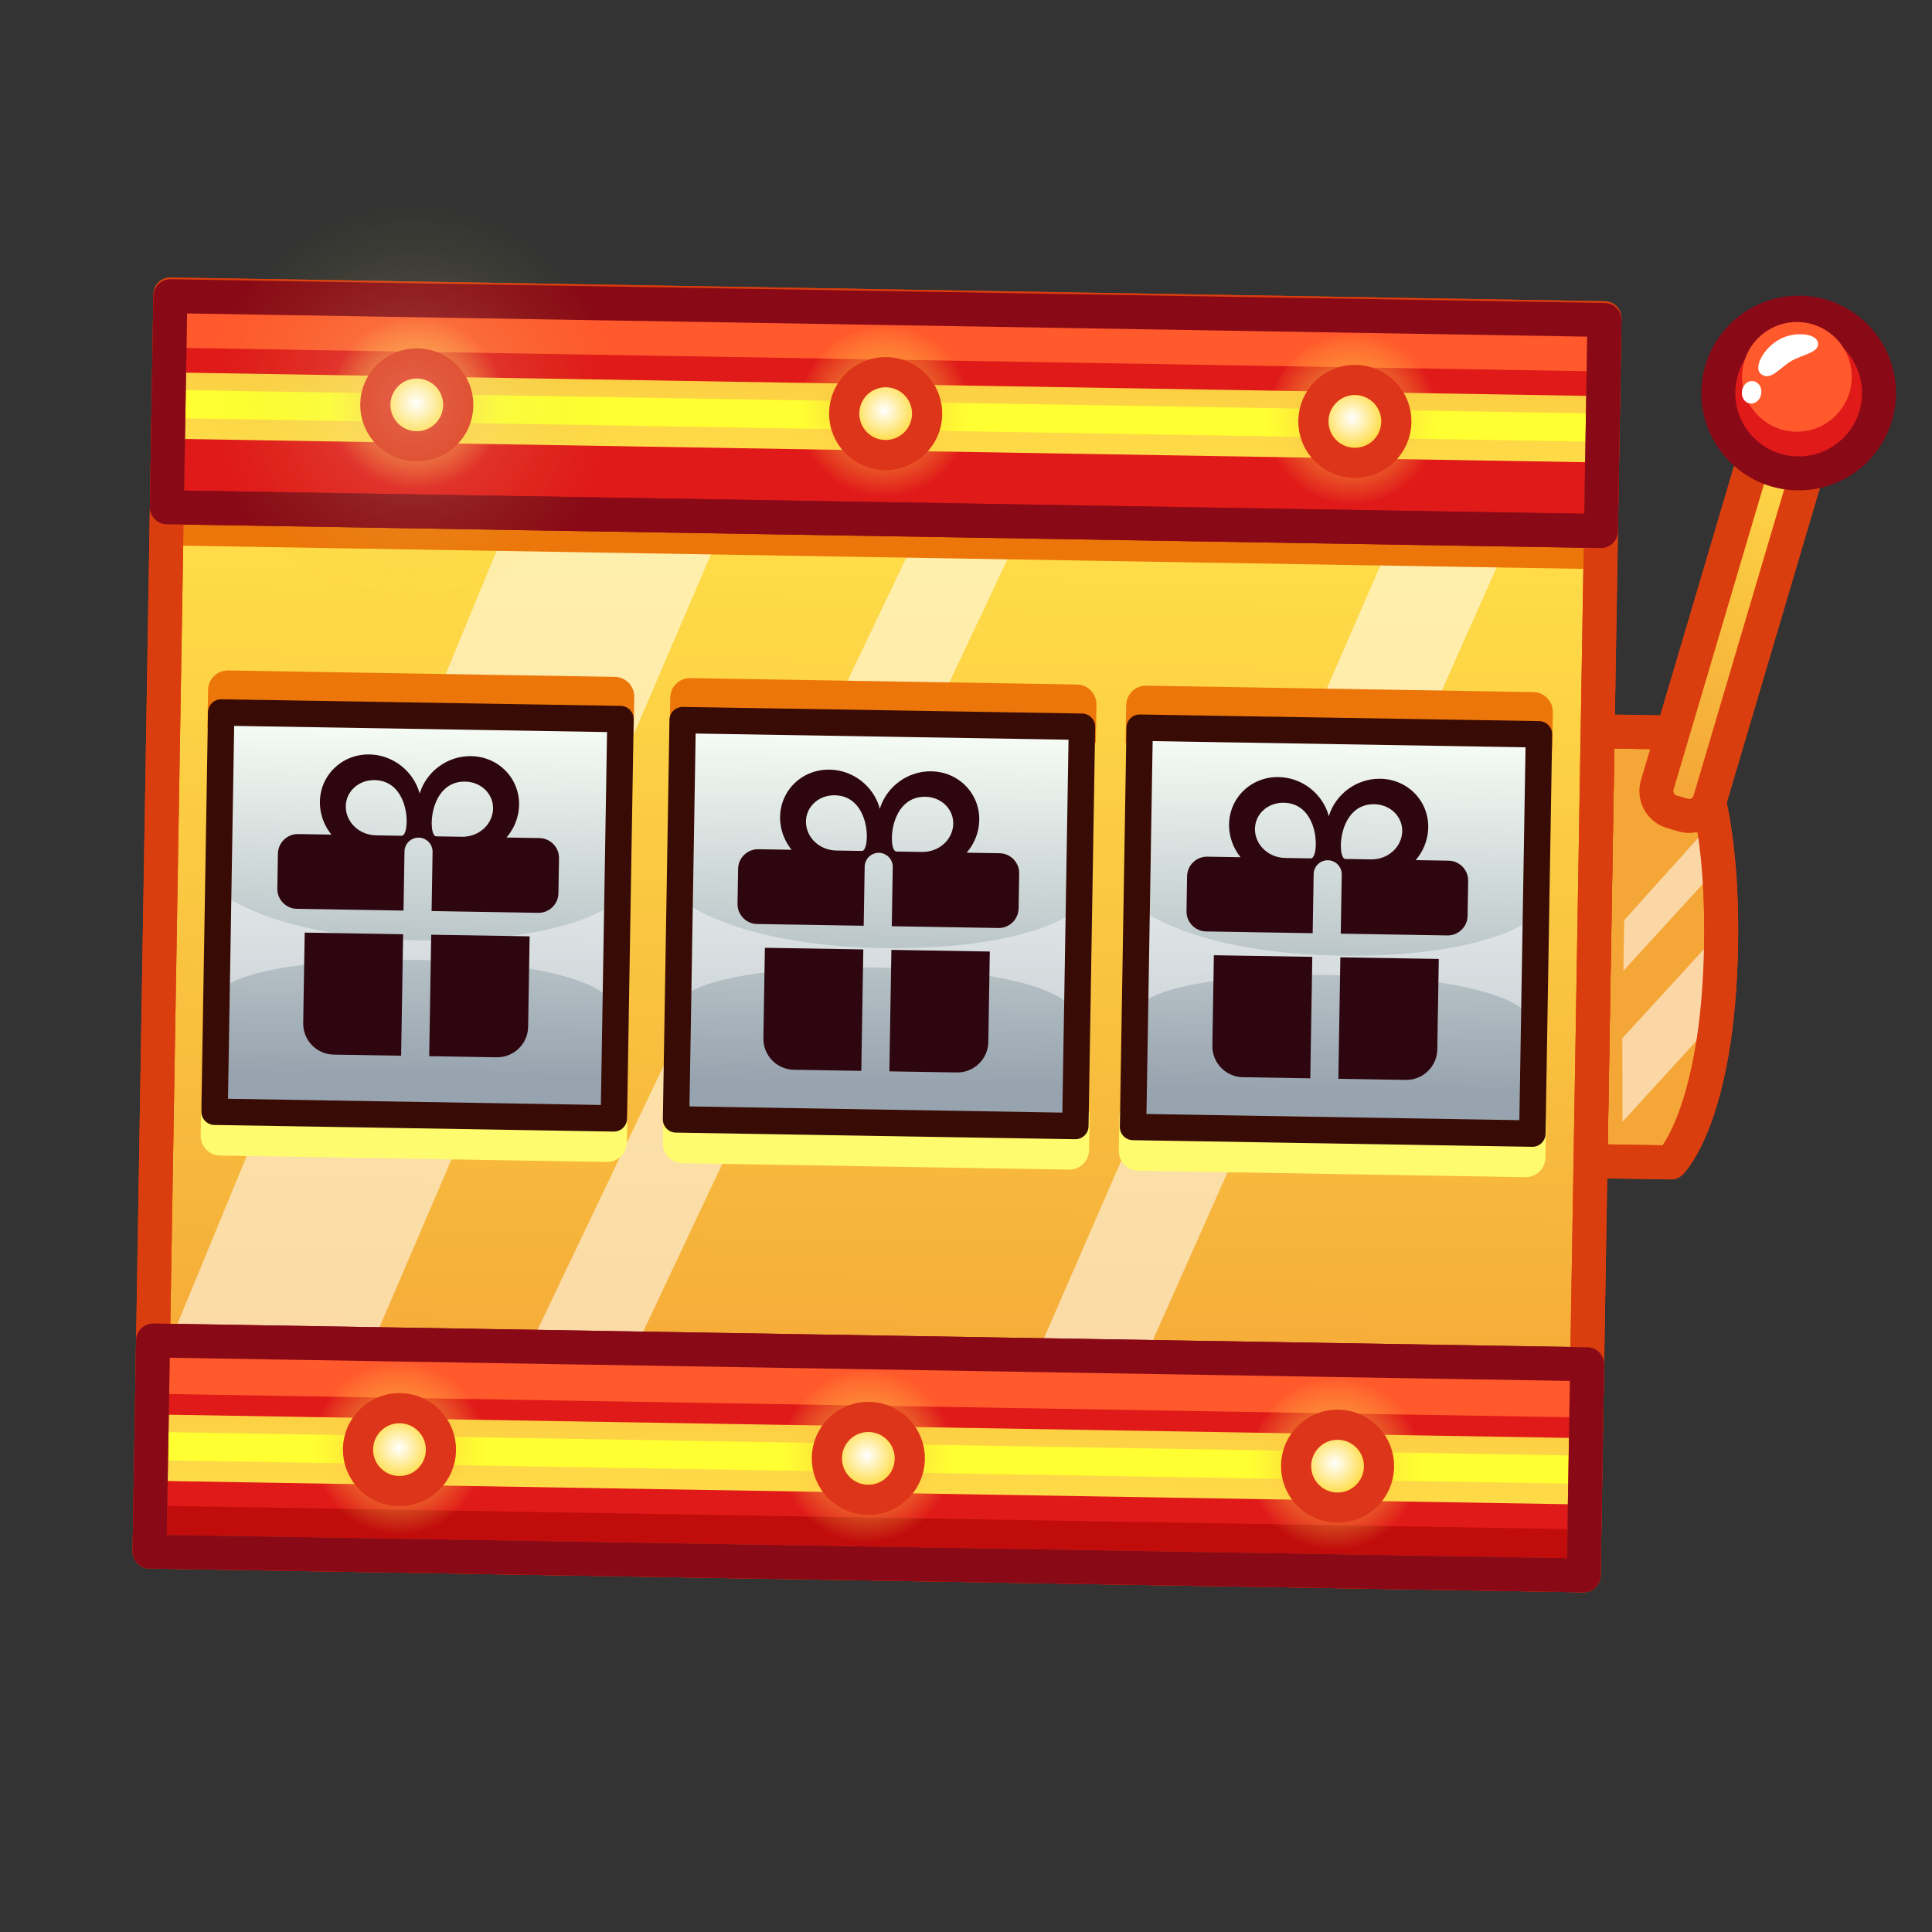
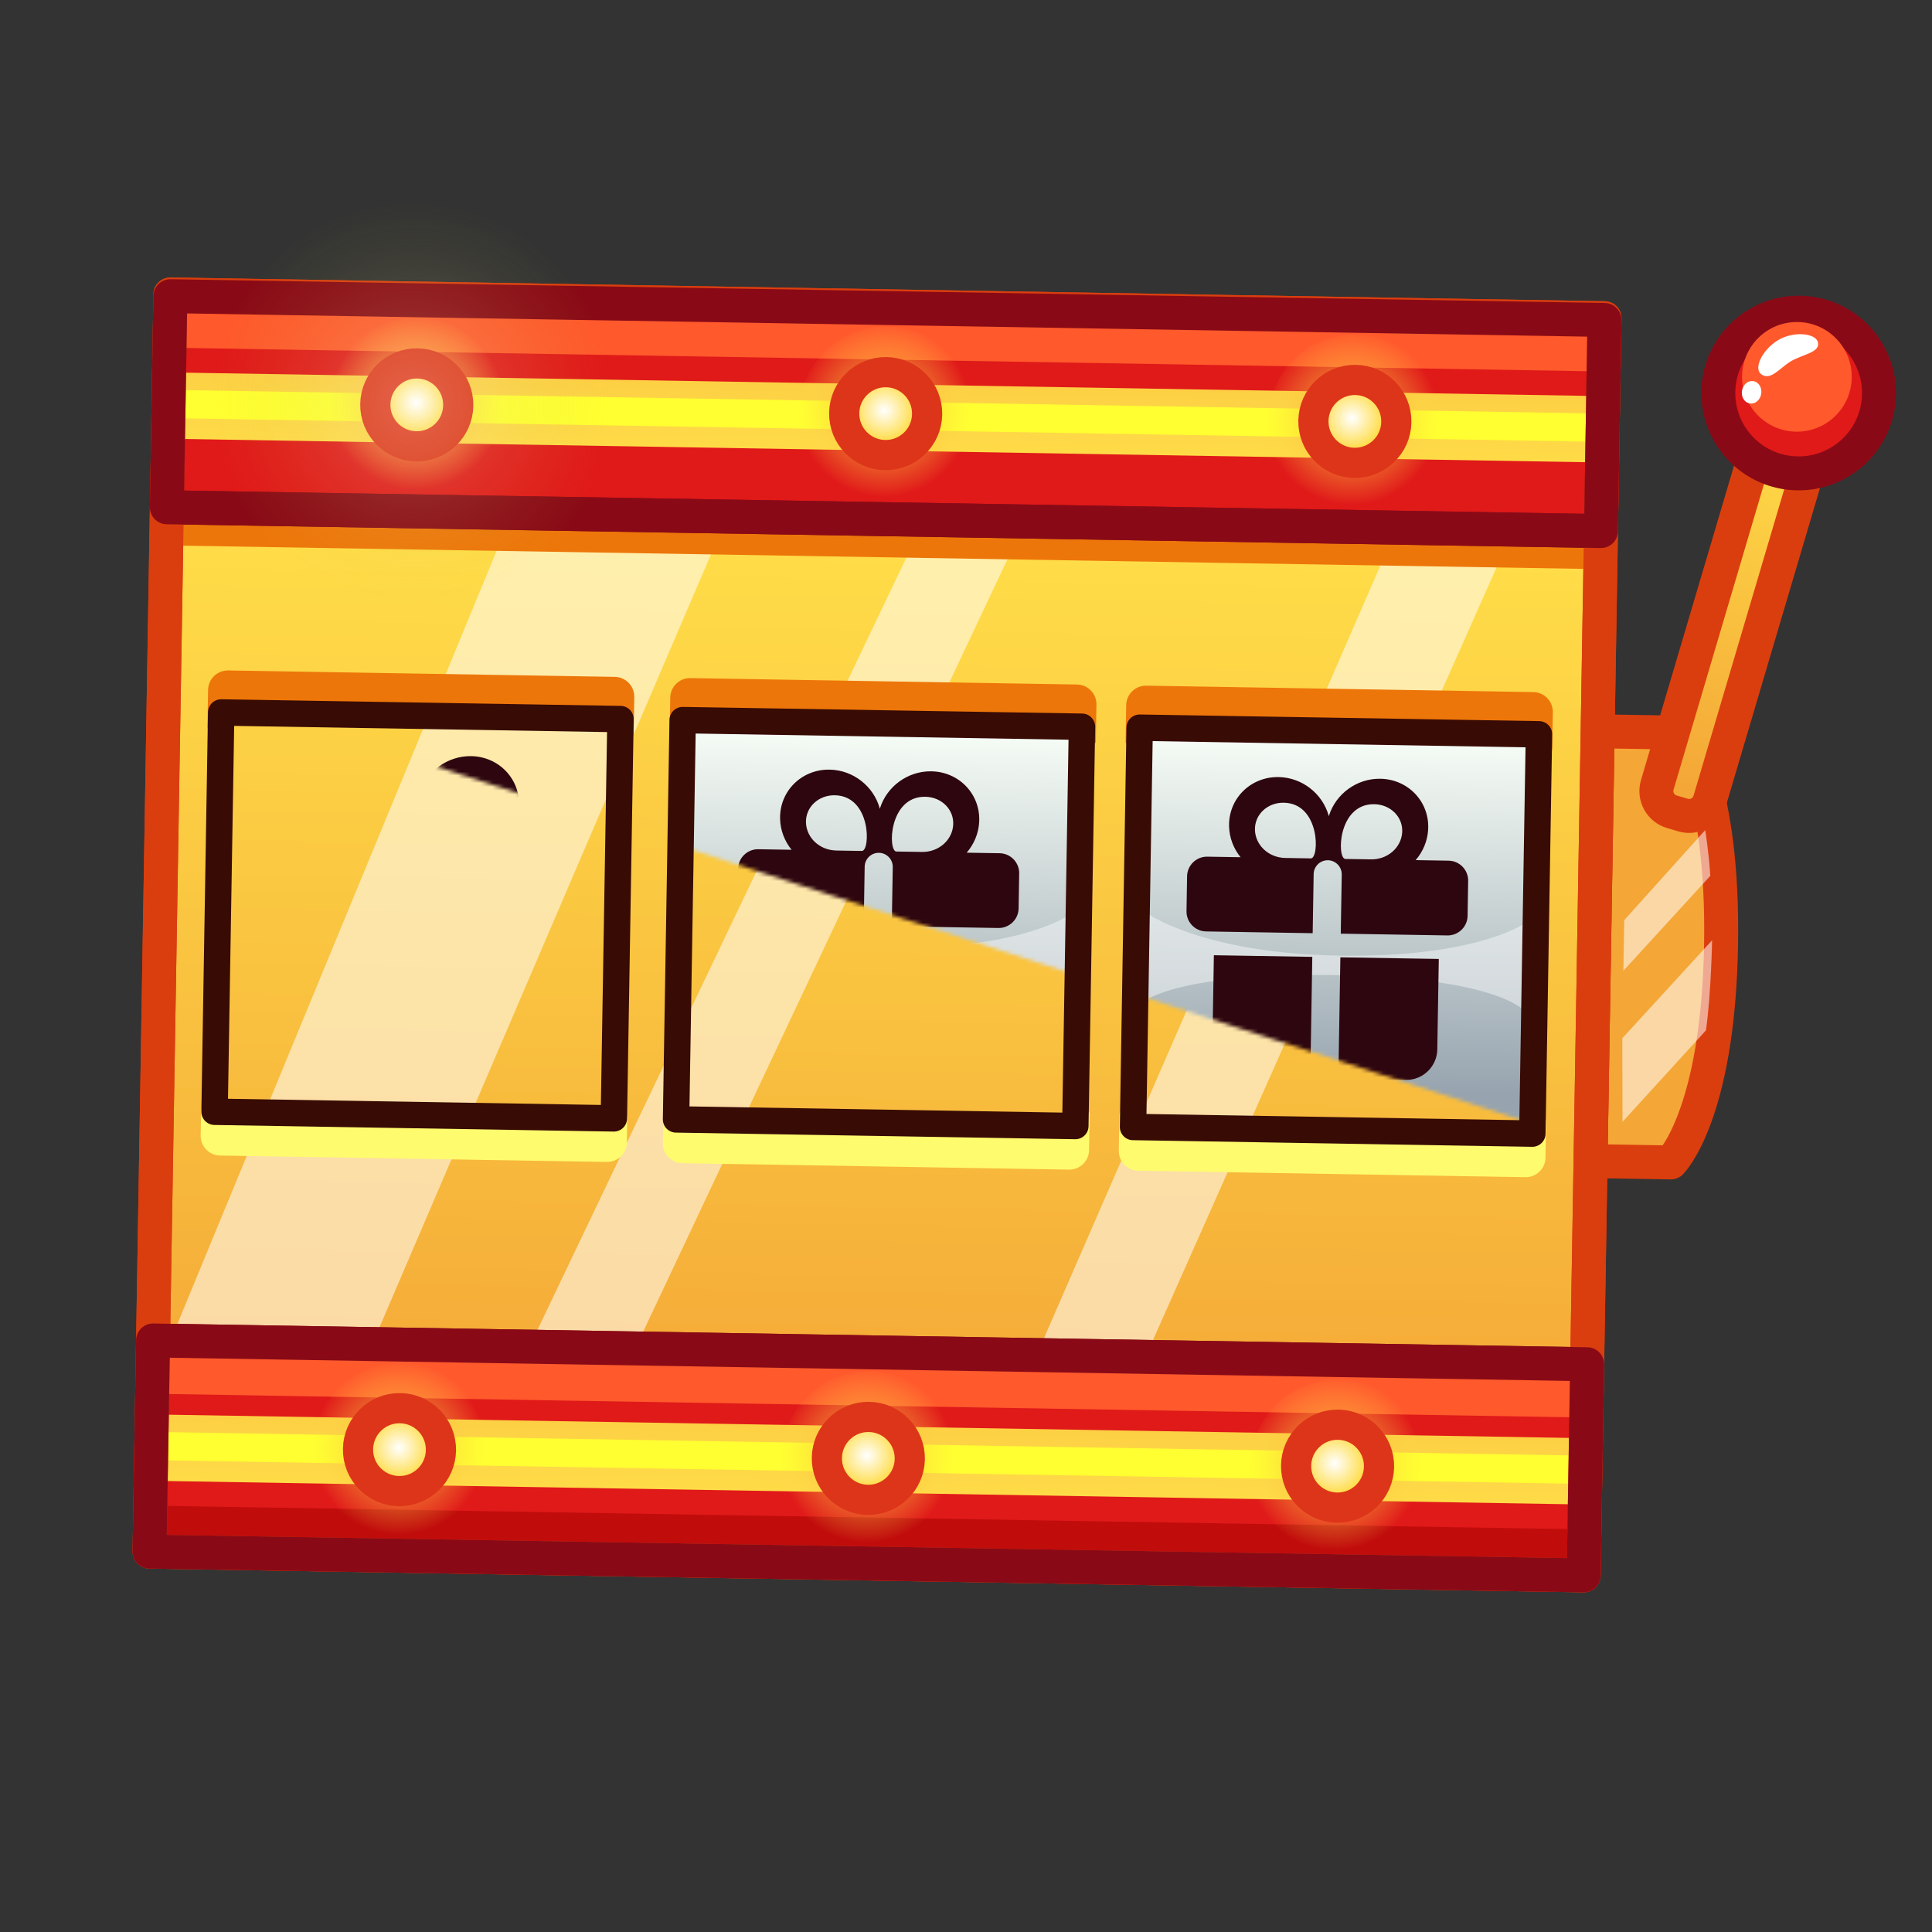
<svg xmlns="http://www.w3.org/2000/svg" width="512" height="512" viewBox="0 0 512 512" fill="none">
  <rect x="0" y="0" width="512" height="512" fill="#333333" stroke="none" />
  <g clip-path="url(#clip0_3599_2157)">
    <mask id="mask0_3599_2157" style="mask-type:luminance" maskUnits="userSpaceOnUse" x="0" y="0" width="512" height="512">
      <path d="M512 0H0V512H512V0Z" fill="white" />
    </mask>
    <g mask="url(#mask0_3599_2157)">
      <path d="M423.391 193.802L446.17 194.179C446.17 194.179 456.802 207.984 456.1 250.35C455.349 295.697 442.792 308.053 442.792 308.053L421.503 307.7L423.391 193.802Z" fill="url(#paint0_linear_3599_2157)" />
      <path d="M423.391 193.802L446.17 194.179C446.17 194.179 456.802 207.984 456.1 250.35C455.349 295.697 442.792 308.053 442.792 308.053L421.503 307.7L423.391 193.802Z" stroke="#DB3E0E" stroke-width="9" stroke-linecap="round" stroke-linejoin="round" />
      <g opacity="0.55">
        <path d="M430.434 243.857L451.905 219.975C451.905 219.975 452.854 225.848 453.244 232.111L430.212 257.269L430.434 243.857Z" fill="white" />
      </g>
      <g opacity="0.55">
        <path d="M429.923 275.151L453.718 249.192C453.718 249.192 453.497 262.977 452.1 273.049L429.982 297.299L429.923 275.151Z" fill="white" />
      </g>
-       <path d="M423.391 193.802L446.17 194.179C446.17 194.179 456.802 207.984 456.1 250.35C455.349 295.697 442.792 308.053 442.792 308.053L421.503 307.7L423.391 193.802Z" stroke="#DB3E0E" stroke-width="9" stroke-linecap="round" stroke-linejoin="round" />
      <path d="M446.011 215.999L443.051 215.123C440.021 214.227 438.293 211.045 439.189 208.015L468.75 108.12C469.646 105.091 472.828 103.362 475.858 104.259L478.818 105.135C481.847 106.031 483.576 109.213 482.68 112.243L453.119 212.138C452.222 215.167 449.04 216.896 446.011 215.999Z" fill="url(#paint1_linear_3599_2157)" />
      <path d="M446.011 215.999L443.051 215.123C440.021 214.227 438.293 211.045 439.189 208.015L468.75 108.12C469.646 105.091 472.828 103.362 475.858 104.259L478.818 105.135C481.847 106.031 483.576 109.213 482.68 112.243L453.119 212.138C452.222 215.167 449.04 216.896 446.011 215.999Z" stroke="#DB3E0E" stroke-width="9" stroke-linecap="round" stroke-linejoin="round" />
      <path d="M497.952 104.512C497.757 116.27 488.068 125.643 476.31 125.448C464.553 125.254 455.179 115.564 455.374 103.807C455.569 92.049 465.258 82.675 477.016 82.87C488.773 83.065 498.147 92.755 497.952 104.512Z" fill="#E01919" />
      <path d="M497.952 104.512C497.757 116.27 488.068 125.643 476.31 125.448C464.553 125.254 455.179 115.564 455.374 103.807C455.569 92.049 465.258 82.675 477.016 82.87C488.773 83.065 498.147 92.755 497.952 104.512Z" stroke="#890A16" stroke-width="9" stroke-linecap="round" stroke-linejoin="round" />
      <path d="M490.733 100.111C490.6 108.136 483.987 114.533 475.963 114.4C467.938 114.267 461.54 107.655 461.673 99.63C461.806 91.605 468.419 85.207 476.444 85.34C484.469 85.473 490.866 92.086 490.733 100.111Z" fill="#FF592C" />
      <path d="M471.121 90.2C467.062 92.706 464.71 97.515 466.652 99.103C469.131 101.129 471.645 97.513 474.572 95.759C477.71 93.878 482.467 93.432 481.757 90.671C481.132 88.242 475.18 87.694 471.121 90.2Z" fill="white" />
      <path d="M461.642 103.55C461.376 105.184 462.303 106.695 463.711 106.923C465.119 107.151 466.475 106.013 466.741 104.379C467.006 102.745 466.08 101.235 464.671 101.006C463.263 100.778 461.907 101.916 461.642 103.55Z" fill="white" />
      <path d="M419.688 417.48L39.636 411.183L45.156 78.032L425.208 84.33L419.688 417.48Z" fill="url(#paint2_linear_3599_2157)" />
      <path d="M419.688 417.48L39.636 411.183L45.156 78.032L425.208 84.33L419.688 417.48Z" stroke="#DB3E0E" stroke-width="9" stroke-linecap="round" stroke-linejoin="round" />
      <g opacity="0.55">
        <path d="M39.428 369.218L135.2 137.282L192.143 138.225L92.278 371.063L39.428 369.218Z" fill="white" />
      </g>
      <g opacity="0.55">
        <path d="M245.331 137.019L131.741 374.817L159.889 375.284L272.053 137.461L245.331 137.019Z" fill="white" />
      </g>
      <g opacity="0.55">
        <path d="M266.897 377.056L371.322 137.233L402.007 138.223L295.585 377.532L266.897 377.056Z" fill="white" />
      </g>
      <path d="M421.434 150.789L46.725 144.58L46.859 136.501L421.568 142.71L421.434 150.789Z" fill="#ED760A" />
      <path d="M424.273 140.735L44.221 134.437L45.148 78.493L425.2 84.791L424.273 140.735Z" fill="#E01919" />
      <path d="M424.273 140.735L44.221 134.437L45.148 78.493L425.2 84.791L424.273 140.735Z" stroke="#890A16" stroke-width="9" stroke-linecap="round" stroke-linejoin="round" />
      <path d="M419.687 417.479L39.636 411.182L40.562 355.237L420.614 361.535L419.687 417.479Z" fill="#E01919" />
      <path d="M419.687 417.479L39.636 411.182L40.562 355.237L420.614 361.535L419.687 417.479Z" stroke="#890A16" stroke-width="9" stroke-linecap="round" stroke-linejoin="round" />
      <path d="M422.29 98.405L47.592 92.184L47.773 81.21L422.478 87.419L422.29 98.405Z" fill="#FF592C" />
      <path d="M417.694 375.623L42.996 369.402L43.195 357.36L417.9 363.569L417.694 375.623Z" fill="#FF592C" />
      <path d="M417.051 414.644L42.352 408.428L42.508 399.051L417.212 405.26L417.051 414.644Z" fill="#C10C0C" />
      <path d="M422.189 104.939L47.484 98.731L47.193 116.31L421.898 122.519L422.189 104.939Z" fill="url(#paint3_linear_3599_2157)" />
      <path d="M422.111 109.57L47.406 103.361L47.282 110.846L421.987 117.055L422.111 109.57Z" fill="#FFFF31" />
      <path d="M417.611 381.089L42.906 374.88L42.615 392.459L417.32 398.668L417.611 381.089Z" fill="url(#paint4_linear_3599_2157)" />
      <path d="M417.541 385.721L42.836 379.512L42.712 386.997L417.416 393.206L417.541 385.721Z" fill="#FFFF31" />
      <path d="M133.537 107.68C133.326 120.429 122.819 130.594 110.07 130.382C97.321 130.171 87.156 119.664 87.368 106.915C87.579 94.166 98.086 84.001 110.835 84.213C123.584 84.424 133.748 94.931 133.537 107.68Z" fill="url(#paint5_radial_3599_2157)" />
      <path d="M121.441 107.48C121.341 113.548 116.34 118.386 110.272 118.285C104.204 118.184 99.366 113.184 99.466 107.115C99.567 101.047 104.568 96.209 110.636 96.31C116.704 96.41 121.542 101.411 121.441 107.48Z" fill="url(#paint6_radial_3599_2157)" />
      <path d="M121.441 107.48C121.341 113.548 116.34 118.386 110.272 118.285C104.204 118.184 99.366 113.184 99.466 107.115C99.567 101.047 104.568 96.209 110.636 96.31C116.704 96.41 121.542 101.411 121.441 107.48Z" stroke="#DD3519" stroke-width="8" stroke-linecap="round" stroke-linejoin="round" />
      <path d="M257.795 109.997C257.584 122.747 247.077 132.911 234.328 132.7C221.578 132.488 211.414 121.982 211.625 109.232C211.837 96.483 222.343 86.319 235.093 86.53C247.842 86.741 258.006 97.248 257.795 109.997Z" fill="url(#paint7_radial_3599_2157)" />
      <path d="M245.699 109.797C245.599 115.865 240.598 120.703 234.53 120.602C228.461 120.502 223.624 115.501 223.724 109.433C223.825 103.365 228.826 98.527 234.894 98.627C240.962 98.728 245.8 103.729 245.699 109.797Z" fill="url(#paint8_radial_3599_2157)" />
      <path d="M245.699 109.797C245.599 115.865 240.598 120.703 234.53 120.602C228.461 120.502 223.624 115.501 223.724 109.433C223.825 103.365 228.826 98.527 234.894 98.627C240.962 98.728 245.8 103.729 245.699 109.797Z" stroke="#DD3519" stroke-width="8" stroke-linecap="round" stroke-linejoin="round" />
      <path d="M382.139 112.058C381.927 124.807 371.421 134.971 358.671 134.76C345.922 134.549 335.758 124.042 335.969 111.293C336.18 98.544 346.687 88.379 359.436 88.591C372.186 88.802 382.35 99.309 382.139 112.058Z" fill="url(#paint9_radial_3599_2157)" />
      <path d="M370.043 111.856C369.942 117.925 364.942 122.762 358.873 122.662C352.805 122.561 347.967 117.561 348.068 111.492C348.168 105.424 353.169 100.586 359.237 100.687C365.306 100.787 370.143 105.788 370.043 111.856Z" fill="url(#paint10_radial_3599_2157)" />
      <path d="M370.043 111.856C369.942 117.925 364.942 122.762 358.873 122.662C352.805 122.561 347.967 117.561 348.068 111.492C348.168 105.424 353.169 100.586 359.237 100.687C365.306 100.787 370.143 105.788 370.043 111.856Z" stroke="#DD3519" stroke-width="8" stroke-linecap="round" stroke-linejoin="round" />
      <path d="M128.951 384.553C128.74 397.302 118.233 407.467 105.484 407.255C92.735 407.044 82.57 396.537 82.781 383.788C82.993 371.039 93.5 360.874 106.249 361.086C118.998 361.297 129.162 371.804 128.951 384.553Z" fill="url(#paint11_radial_3599_2157)" />
      <path d="M116.855 384.353C116.755 390.421 111.754 395.259 105.686 395.158C99.618 395.057 94.78 390.057 94.88 383.988C94.981 377.92 99.982 373.082 106.05 373.183C112.118 373.284 116.956 378.284 116.855 384.353Z" fill="url(#paint12_radial_3599_2157)" />
      <path d="M116.855 384.353C116.755 390.421 111.754 395.259 105.686 395.158C99.618 395.057 94.78 390.057 94.88 383.988C94.981 377.92 99.982 373.082 106.05 373.183C112.118 373.284 116.956 378.284 116.855 384.353Z" stroke="#DD3519" stroke-width="8" stroke-linecap="round" stroke-linejoin="round" />
      <path d="M253.209 386.87C252.998 399.62 242.491 409.784 229.742 409.573C216.992 409.361 206.828 398.855 207.039 386.105C207.251 373.356 217.757 363.192 230.507 363.403C243.256 363.614 253.42 374.121 253.209 386.87Z" fill="url(#paint13_radial_3599_2157)" />
      <path d="M241.105 386.67C241.005 392.738 236.004 397.576 229.936 397.475C223.868 397.375 219.03 392.374 219.13 386.306C219.231 380.238 224.232 375.4 230.3 375.5C236.368 375.601 241.206 380.602 241.105 386.67Z" fill="url(#paint14_radial_3599_2157)" />
      <path d="M241.105 386.67C241.005 392.738 236.004 397.576 229.936 397.475C223.868 397.375 219.03 392.374 219.13 386.306C219.231 380.238 224.232 375.4 230.3 375.5C236.368 375.601 241.206 380.602 241.105 386.67Z" stroke="#DD3519" stroke-width="8" stroke-linecap="round" stroke-linejoin="round" />
      <path d="M377.553 388.93C377.342 401.679 366.835 411.844 354.085 411.632C341.336 411.421 331.172 400.914 331.383 388.165C331.594 375.416 342.101 365.251 354.85 365.463C367.6 365.674 377.764 376.181 377.553 388.93Z" fill="url(#paint15_radial_3599_2157)" />
      <path d="M365.457 388.73C365.356 394.798 360.356 399.636 354.287 399.535C348.219 399.434 343.381 394.434 343.482 388.365C343.583 382.297 348.583 377.459 354.652 377.56C360.72 377.661 365.558 382.661 365.457 388.73Z" fill="url(#paint16_radial_3599_2157)" />
      <path d="M365.457 388.73C365.356 394.798 360.356 399.636 354.287 399.535C348.219 399.434 343.381 394.434 343.482 388.365C343.583 382.297 348.583 377.459 354.652 377.56C360.72 377.661 365.558 382.661 365.457 388.73Z" stroke="#DD3519" stroke-width="8" stroke-linecap="round" stroke-linejoin="round" />
      <path d="M419.688 417.48L39.636 411.183L45.156 78.032L425.208 84.33L419.688 417.48Z" stroke="#DB3E0E" stroke-width="9" stroke-linecap="round" stroke-linejoin="round" />
      <path d="M424.273 140.735L44.221 134.437L45.148 78.493L425.2 84.791L424.273 140.735Z" stroke="#890A16" stroke-width="9" stroke-linecap="round" stroke-linejoin="round" />
      <path d="M419.687 417.479L39.636 411.182L40.562 355.237L420.614 361.535L419.687 417.479Z" stroke="#890A16" stroke-width="9" stroke-linecap="round" stroke-linejoin="round" />
      <mask id="mask1_3599_2157" style="mask-type:luminance" maskUnits="userSpaceOnUse" x="55" y="184" width="353" height="114">
-         <path d="M57.031 184.034L407.983 189.849L406.194 297.835L55.242 292.019L57.031 184.034Z" fill="white" />
+         <path d="M57.031 184.034L407.983 189.849L406.194 297.835L57.031 184.034Z" fill="white" />
      </mask>
      <g mask="url(#mask1_3599_2157)">
        <path d="M406.125 297.607L300.309 295.854L302.062 190.038L407.878 191.791L406.125 297.607Z" fill="url(#paint17_linear_3599_2157)" />
        <g opacity="0.44">
          <path d="M303.961 242.007C303.961 242.007 318.447 252.648 354.88 253.252C391.313 253.856 404.179 244.652 404.179 244.652L403.796 267.748C403.796 267.748 396.594 259.122 354.794 258.429C312.244 257.724 303.577 265.188 303.577 265.188L303.961 242.007Z" fill="white" />
        </g>
        <path d="M285.015 295.6L179.2 293.847L180.953 188.031L286.769 189.785L285.015 295.6Z" fill="url(#paint18_linear_3599_2157)" />
        <g opacity="0.44">
          <path d="M182.852 240C182.852 240 197.337 250.641 233.77 251.245C270.203 251.849 283.07 242.645 283.07 242.645L282.687 265.742C282.687 265.742 275.485 257.115 233.684 256.422C191.134 255.717 182.467 263.181 182.467 263.181L182.852 240Z" fill="white" />
        </g>
-         <path d="M162.718 293.574L56.903 291.82L58.656 186.005L164.472 187.758L162.718 293.574Z" fill="url(#paint19_linear_3599_2157)" />
        <g opacity="0.44">
          <path d="M60.555 237.974C60.555 237.974 75.04 248.615 111.473 249.219C147.906 249.822 160.773 240.618 160.773 240.618L160.39 263.715C160.39 263.715 153.188 255.089 111.388 254.396C68.837 253.691 60.171 261.154 60.171 261.154L60.555 237.974Z" fill="white" />
        </g>
        <path d="M80.75 247.153L106.834 247.586L106.3 279.774L88.409 279.477C83.902 279.402 80.278 275.654 80.352 271.148L80.75 247.153Z" fill="#2D060F" />
        <path d="M97.901 199.938C104.185 200.043 109.564 204.386 111.173 210.163L111.211 210.381L111.255 210.164C113.055 204.444 118.575 200.281 124.861 200.385C132.283 200.508 137.959 206.536 137.54 213.85C137.363 216.922 136.14 219.732 134.229 221.949L142.962 222.094C145.86 222.142 148.19 224.551 148.142 227.448L147.988 236.728C147.94 239.624 145.531 241.956 142.634 241.908L114.377 241.44L114.637 225.764C114.671 223.718 113.025 222.016 110.977 221.982C108.931 221.948 107.229 223.595 107.196 225.64L106.936 241.316L78.678 240.848C75.78 240.8 73.45 238.39 73.498 235.494L73.652 226.213C73.7 223.316 76.109 220.986 79.006 221.034L87.822 221.18C85.987 218.901 84.856 216.052 84.781 212.976C84.604 205.652 90.477 199.815 97.901 199.938ZM99.659 221.376L105.905 221.48L106.452 221.489C108.743 221.527 109.001 206.896 99.272 206.735C94.948 206.663 91.529 209.882 91.636 213.926C91.743 217.968 95.225 221.292 99.659 221.376ZM116.146 221.649L122.391 221.753C126.827 221.816 130.416 218.609 130.657 214.572C130.898 210.534 127.587 207.204 123.263 207.132C113.535 206.971 113.309 221.602 115.599 221.64L116.146 221.649Z" fill="#2D060F" />
        <path d="M140.357 248.141L114.273 247.709L113.74 279.897L131.631 280.194C136.137 280.268 139.885 276.642 139.959 272.135L140.357 248.141Z" fill="#2D060F" />
-         <path d="M202.703 251.174L228.787 251.606L228.253 283.794L210.362 283.498C205.855 283.423 202.231 279.675 202.306 275.168L202.703 251.174Z" fill="#2D060F" />
        <path d="M219.854 203.959C226.138 204.063 231.517 208.407 233.126 214.183L233.165 214.401L233.209 214.184C235.008 208.465 240.528 204.302 246.814 204.406C254.236 204.529 259.913 210.557 259.493 217.87C259.316 220.942 258.093 223.752 256.182 225.97L264.916 226.114C267.813 226.162 270.143 228.571 270.095 231.468L269.941 240.749C269.893 243.644 267.484 245.976 264.587 245.928L236.33 245.46L236.59 229.784C236.624 227.738 234.978 226.036 232.93 226.003C230.884 225.969 229.183 227.615 229.149 229.661L228.889 245.337L200.631 244.869C197.734 244.821 195.403 242.41 195.451 239.515L195.605 230.234C195.653 227.337 198.062 225.006 200.959 225.055L209.775 225.201C207.94 222.921 206.809 220.072 206.734 216.996C206.557 209.672 212.43 203.836 219.854 203.959ZM221.612 225.397L227.858 225.5L228.405 225.509C230.697 225.547 230.954 210.916 221.225 210.755C216.901 210.683 213.482 213.903 213.589 217.946C213.696 221.988 217.178 225.313 221.612 225.397ZM238.099 225.67L244.345 225.773C248.78 225.836 252.369 222.629 252.61 218.593C252.851 214.555 249.541 211.224 245.217 211.153C235.488 210.991 235.262 225.623 237.552 225.661L238.099 225.67Z" fill="#2D060F" />
        <path d="M262.31 252.162L236.227 251.729L235.693 283.918L253.584 284.214C258.09 284.289 261.838 280.663 261.912 276.156L262.31 252.162Z" fill="#2D060F" />
        <path d="M321.688 253.146L347.771 253.578L347.238 285.766L329.347 285.469C324.84 285.395 321.215 281.647 321.29 277.14L321.688 253.146Z" fill="#2D060F" />
        <path d="M338.838 205.931C345.123 206.035 350.502 210.379 352.111 216.155L352.149 216.373L352.193 216.156C353.992 210.436 359.512 206.273 365.798 206.377C373.22 206.5 378.897 212.528 378.477 219.842C378.301 222.914 377.077 225.724 375.166 227.941L383.9 228.086C386.797 228.134 389.127 230.543 389.079 233.44L388.926 242.721C388.878 245.616 386.469 247.948 383.572 247.9L355.315 247.432L355.575 231.756C355.608 229.71 353.962 228.008 351.915 227.974C349.869 227.94 348.167 229.587 348.133 231.633L347.873 247.308L319.615 246.84C316.718 246.792 314.388 244.382 314.436 241.486L314.589 232.206C314.637 229.309 317.046 226.978 319.943 227.026L328.759 227.172C326.925 224.893 325.793 222.044 325.718 218.968C325.541 211.644 331.415 205.808 338.838 205.931ZM340.597 227.368L346.842 227.472L347.389 227.481C349.681 227.519 349.938 212.888 340.21 212.727C335.886 212.655 332.467 215.874 332.574 219.918C332.68 223.96 336.162 227.284 340.597 227.368ZM357.083 227.642L363.329 227.745C367.764 227.808 371.354 224.601 371.595 220.564C371.835 216.527 368.525 213.196 364.201 213.124C354.472 212.963 354.246 227.595 356.536 227.633L357.083 227.642Z" fill="#2D060F" />
        <path d="M381.294 254.133L355.211 253.701L354.678 285.889L372.569 286.186C377.074 286.26 380.822 282.634 380.897 278.128L381.294 254.133Z" fill="#2D060F" />
      </g>
      <path d="M404.246 311.964L301.647 310.264C298.757 310.216 296.453 307.835 296.501 304.945L296.658 295.483C296.706 292.593 298.903 298.037 301.792 298.085L404.391 299.785C407.281 299.833 409.77 294.466 409.722 297.356L409.565 306.819C409.518 309.708 407.136 312.012 404.246 311.964Z" fill="#FFFB6E" />
      <path d="M406.227 194.175L303.65 192.475C300.753 192.427 298.246 199.289 298.294 196.392L298.452 186.867C298.5 183.971 300.886 181.662 303.782 181.71L406.36 183.41C409.257 183.458 411.565 185.844 411.517 188.741L411.359 198.265C411.311 201.162 409.123 194.223 406.227 194.175Z" fill="#ED760A" />
      <path d="M406.086 300.415L300.27 298.661L302.023 192.846L407.839 194.599L406.086 300.415Z" stroke="#380B05" stroke-width="7" stroke-linecap="round" stroke-linejoin="round" />
      <path d="M283.296 309.959L180.81 308.261C177.922 308.213 175.619 305.834 175.667 302.945L175.824 293.477C175.871 290.588 178.107 297.035 180.996 297.083L283.481 298.781C286.37 298.829 288.818 292.46 288.77 295.348L288.613 304.817C288.565 307.705 286.185 310.007 283.296 309.959Z" fill="#FFFB6E" />
      <path d="M285.219 192.669L182.755 190.971C179.86 190.923 177.418 197.287 177.466 194.392L177.624 184.861C177.672 181.967 180.058 179.659 182.952 179.707L285.416 181.405C288.311 181.453 290.619 183.838 290.571 186.733L290.413 196.264C290.365 199.158 288.113 192.717 285.219 192.669Z" fill="#ED760A" />
      <path d="M284.976 298.407L179.161 296.653L180.914 190.838L286.73 192.591L284.976 298.407Z" stroke="#380B05" stroke-width="7" stroke-linecap="round" stroke-linejoin="round" />
      <path d="M160.811 307.93L58.325 306.232C55.436 306.184 53.134 303.805 53.181 300.916L53.297 293.948C53.296 294.002 55.637 294.084 58.526 294.132L161.011 295.83C163.9 295.878 166.242 295.874 166.243 295.82L166.128 302.788C166.08 305.676 163.7 307.978 160.811 307.93Z" fill="#FFFB6E" />
      <path d="M162.691 191.889L60.227 190.191C57.333 190.143 54.934 195.257 54.982 192.363L55.14 182.832C55.188 179.937 57.573 177.63 60.468 177.678L162.932 179.375C165.826 179.423 168.134 181.809 168.086 184.704L167.928 194.234C167.88 197.129 165.586 191.937 162.691 191.889Z" fill="#ED760A" />
      <path d="M162.679 296.38L56.864 294.627L58.617 188.812L164.433 190.565L162.679 296.38Z" stroke="#380B05" stroke-width="7" stroke-linecap="round" stroke-linejoin="round" />
      <g opacity="0.234">
        <path d="M110.215 52.615C140.064 53.109 163.896 77.745 163.402 107.594C162.907 137.442 138.271 161.275 108.423 160.78C78.575 160.285 54.742 135.649 55.237 105.801C55.731 75.953 80.367 52.12 110.215 52.615Z" fill="url(#paint20_radial_3599_2157)" />
      </g>
    </g>
  </g>
  <defs>
    <linearGradient id="paint0_linear_3599_2157" x1="439.886" y1="196.186" x2="437.735" y2="326.002" gradientUnits="userSpaceOnUse">
      <stop stop-color="#F4A637" />
      <stop offset="0.5" stop-color="#F4A637" />
      <stop offset="1" stop-color="#F4A637" />
    </linearGradient>
    <linearGradient id="paint1_linear_3599_2157" x1="479.268" y1="115.141" x2="443.366" y2="209.109" gradientUnits="userSpaceOnUse">
      <stop stop-color="#FFDC48" />
      <stop offset="0.5" stop-color="#F9C13F" />
      <stop offset="1" stop-color="#F4A637" />
    </linearGradient>
    <linearGradient id="paint2_linear_3599_2157" x1="233.68" y1="146.763" x2="229.656" y2="389.63" gradientUnits="userSpaceOnUse">
      <stop stop-color="#FFDC48" />
      <stop offset="0.5" stop-color="#F9C13F" />
      <stop offset="1" stop-color="#F4A637" />
    </linearGradient>
    <linearGradient id="paint3_linear_3599_2157" x1="234.424" y1="101.77" x2="234.1" y2="121.288" gradientUnits="userSpaceOnUse">
      <stop stop-color="#FDD044" />
      <stop offset="0.5" stop-color="#FED646" />
      <stop offset="1" stop-color="#FFDC48" />
    </linearGradient>
    <linearGradient id="paint4_linear_3599_2157" x1="229.849" y1="377.731" x2="229.525" y2="397.25" gradientUnits="userSpaceOnUse">
      <stop stop-color="#FDD044" />
      <stop offset="0.5" stop-color="#FED646" />
      <stop offset="1" stop-color="#FFDC48" />
    </linearGradient>
    <radialGradient id="paint5_radial_3599_2157" cx="0" cy="0" r="1" gradientUnits="userSpaceOnUse" gradientTransform="translate(110.323 106.714) rotate(0.949) scale(23.088)">
      <stop stop-color="#F4A637" />
      <stop offset="0.5" stop-color="#F9C13F" stop-opacity="0.5" />
      <stop offset="1" stop-color="#FFDC48" stop-opacity="0" />
    </radialGradient>
    <radialGradient id="paint6_radial_3599_2157" cx="0" cy="0" r="1" gradientUnits="userSpaceOnUse" gradientTransform="translate(110.325 106.714) rotate(0.949) scale(10.989)">
      <stop stop-color="white" />
      <stop offset="0.5" stop-color="#FFE884" />
      <stop offset="1" stop-color="#FFD008" />
    </radialGradient>
    <radialGradient id="paint7_radial_3599_2157" cx="0" cy="0" r="1" gradientUnits="userSpaceOnUse" gradientTransform="translate(234.309 108.769) rotate(0.949) scale(23.088)">
      <stop stop-color="#F4A637" />
      <stop offset="0.5" stop-color="#F9C13F" stop-opacity="0.5" />
      <stop offset="1" stop-color="#FFDC48" stop-opacity="0" />
    </radialGradient>
    <radialGradient id="paint8_radial_3599_2157" cx="0" cy="0" r="1" gradientUnits="userSpaceOnUse" gradientTransform="translate(234.311 108.769) rotate(0.949) scale(10.989)">
      <stop stop-color="white" />
      <stop offset="0.5" stop-color="#FFE884" />
      <stop offset="1" stop-color="#FFD008" />
    </radialGradient>
    <radialGradient id="paint9_radial_3599_2157" cx="0" cy="0" r="1" gradientUnits="userSpaceOnUse" gradientTransform="translate(358.289 110.824) rotate(0.949) scale(23.089)">
      <stop stop-color="#F4A637" />
      <stop offset="0.5" stop-color="#F9C13F" stop-opacity="0.5" />
      <stop offset="1" stop-color="#FFDC48" stop-opacity="0" />
    </radialGradient>
    <radialGradient id="paint10_radial_3599_2157" cx="0" cy="0" r="1" gradientUnits="userSpaceOnUse" gradientTransform="translate(358.29 110.823) rotate(0.949) scale(10.989)">
      <stop stop-color="white" />
      <stop offset="0.5" stop-color="#FFE884" />
      <stop offset="1" stop-color="#FFD008" />
    </radialGradient>
    <radialGradient id="paint11_radial_3599_2157" cx="0" cy="0" r="1" gradientUnits="userSpaceOnUse" gradientTransform="translate(105.736 383.676) rotate(0.949) scale(23.088)">
      <stop stop-color="#F4A637" />
      <stop offset="0.5" stop-color="#F9C13F" stop-opacity="0.5" />
      <stop offset="1" stop-color="#FFDC48" stop-opacity="0" />
    </radialGradient>
    <radialGradient id="paint12_radial_3599_2157" cx="0" cy="0" r="1" gradientUnits="userSpaceOnUse" gradientTransform="translate(105.737 383.676) rotate(0.949) scale(10.989)">
      <stop stop-color="white" />
      <stop offset="0.5" stop-color="#FFE884" />
      <stop offset="1" stop-color="#FFD008" />
    </radialGradient>
    <radialGradient id="paint13_radial_3599_2157" cx="0" cy="0" r="1" gradientUnits="userSpaceOnUse" gradientTransform="translate(229.722 385.731) rotate(0.949) scale(23.088)">
      <stop stop-color="#F4A637" />
      <stop offset="0.5" stop-color="#F9C13F" stop-opacity="0.5" />
      <stop offset="1" stop-color="#FFDC48" stop-opacity="0" />
    </radialGradient>
    <radialGradient id="paint14_radial_3599_2157" cx="0" cy="0" r="1" gradientUnits="userSpaceOnUse" gradientTransform="translate(229.715 385.731) rotate(0.949) scale(10.989)">
      <stop stop-color="white" />
      <stop offset="0.5" stop-color="#FFE884" />
      <stop offset="1" stop-color="#FFD008" />
    </radialGradient>
    <radialGradient id="paint15_radial_3599_2157" cx="0" cy="0" r="1" gradientUnits="userSpaceOnUse" gradientTransform="translate(353.701 387.785) rotate(0.949) scale(23.089)">
      <stop stop-color="#F4A637" />
      <stop offset="0.5" stop-color="#F9C13F" stop-opacity="0.5" />
      <stop offset="1" stop-color="#FFDC48" stop-opacity="0" />
    </radialGradient>
    <radialGradient id="paint16_radial_3599_2157" cx="0" cy="0" r="1" gradientUnits="userSpaceOnUse" gradientTransform="translate(353.703 387.785) rotate(0.949) scale(10.989)">
      <stop stop-color="white" />
      <stop offset="0.5" stop-color="#FFE884" />
      <stop offset="1" stop-color="#FFD008" />
    </radialGradient>
    <linearGradient id="paint17_linear_3599_2157" x1="354.923" y1="192.971" x2="353.33" y2="289.092" gradientUnits="userSpaceOnUse">
      <stop stop-color="#F9FFF8" />
      <stop offset="0.5" stop-color="#C8D2D3" />
      <stop offset="1" stop-color="#97A4AF" />
    </linearGradient>
    <linearGradient id="paint18_linear_3599_2157" x1="233.443" y1="190.958" x2="231.85" y2="287.079" gradientUnits="userSpaceOnUse">
      <stop stop-color="#F9FFF8" />
      <stop offset="0.5" stop-color="#C8D2D3" />
      <stop offset="1" stop-color="#97A4AF" />
    </linearGradient>
    <linearGradient id="paint19_linear_3599_2157" x1="111.456" y1="188.937" x2="109.863" y2="285.058" gradientUnits="userSpaceOnUse">
      <stop stop-color="#F9FFF8" />
      <stop offset="0.5" stop-color="#C8D2D3" />
      <stop offset="1" stop-color="#97A4AF" />
    </linearGradient>
    <radialGradient id="paint20_radial_3599_2157" cx="0" cy="0" r="1" gradientUnits="userSpaceOnUse" gradientTransform="translate(109.319 106.697) rotate(0.949) scale(53.23)">
      <stop stop-color="white" />
      <stop offset="0.5" stop-color="#DFDD95" stop-opacity="0.5" />
      <stop offset="1" stop-color="#C0BA2B" stop-opacity="0" />
    </radialGradient>
    <clipPath id="clip0_3599_2157">
      <rect width="512" height="512" fill="white" />
    </clipPath>
  </defs>
</svg>